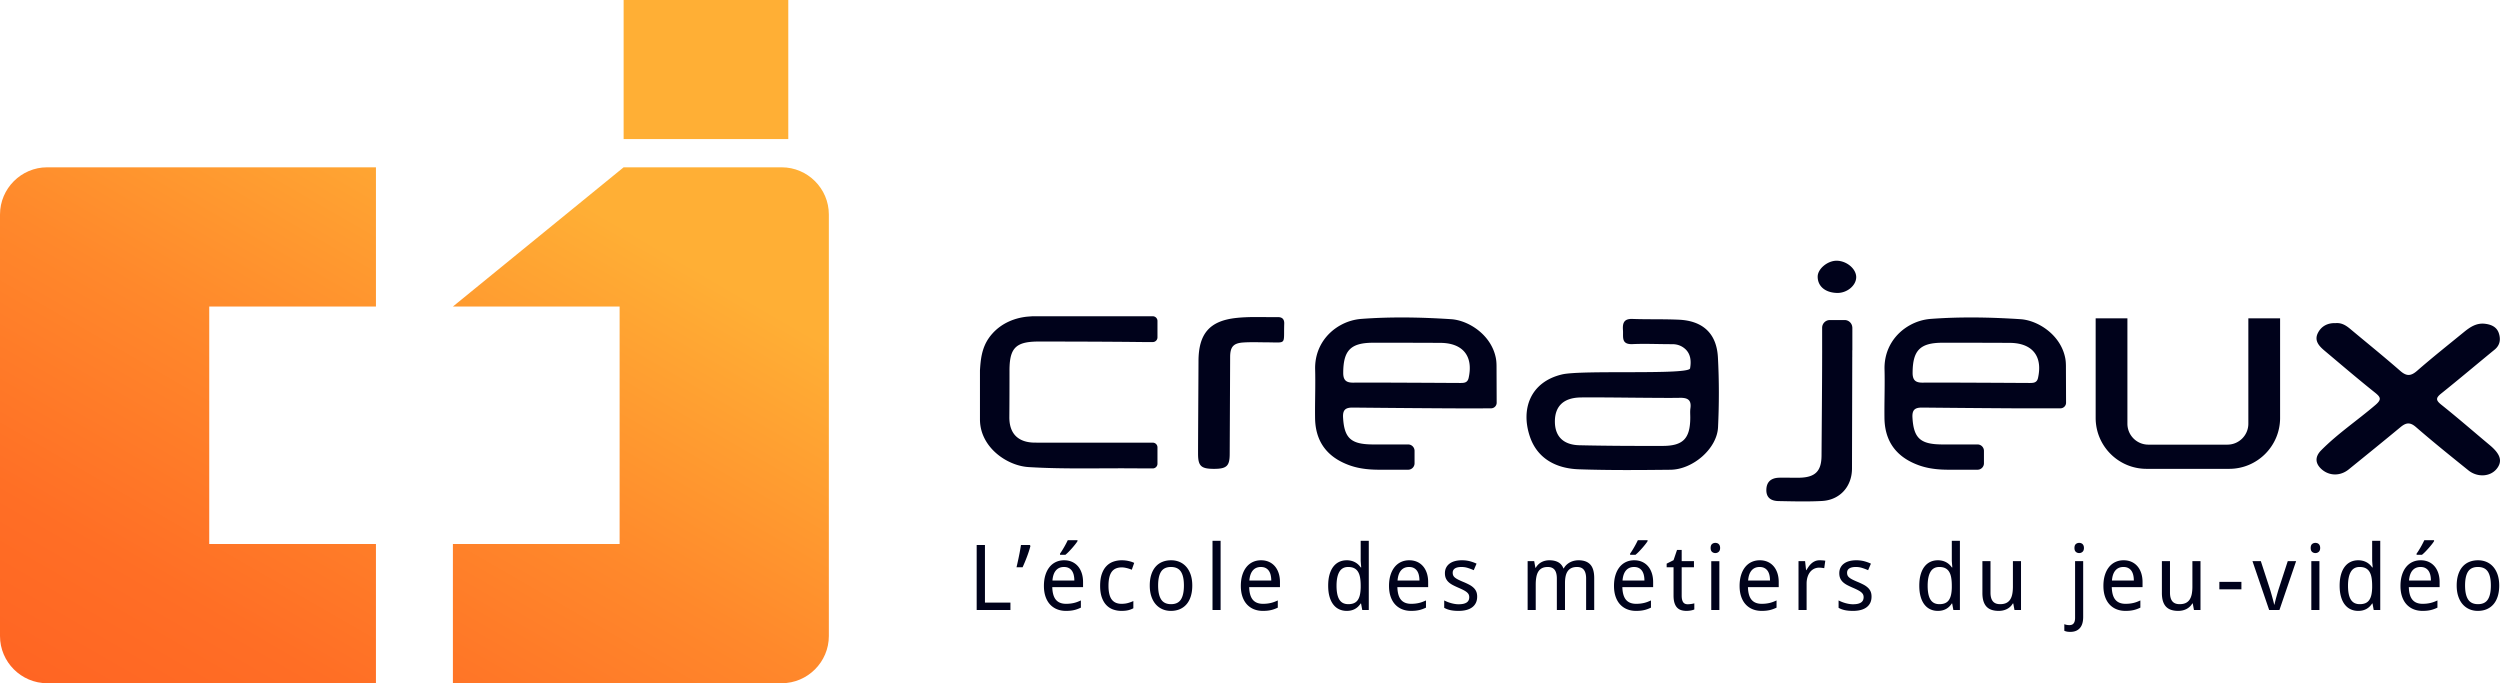
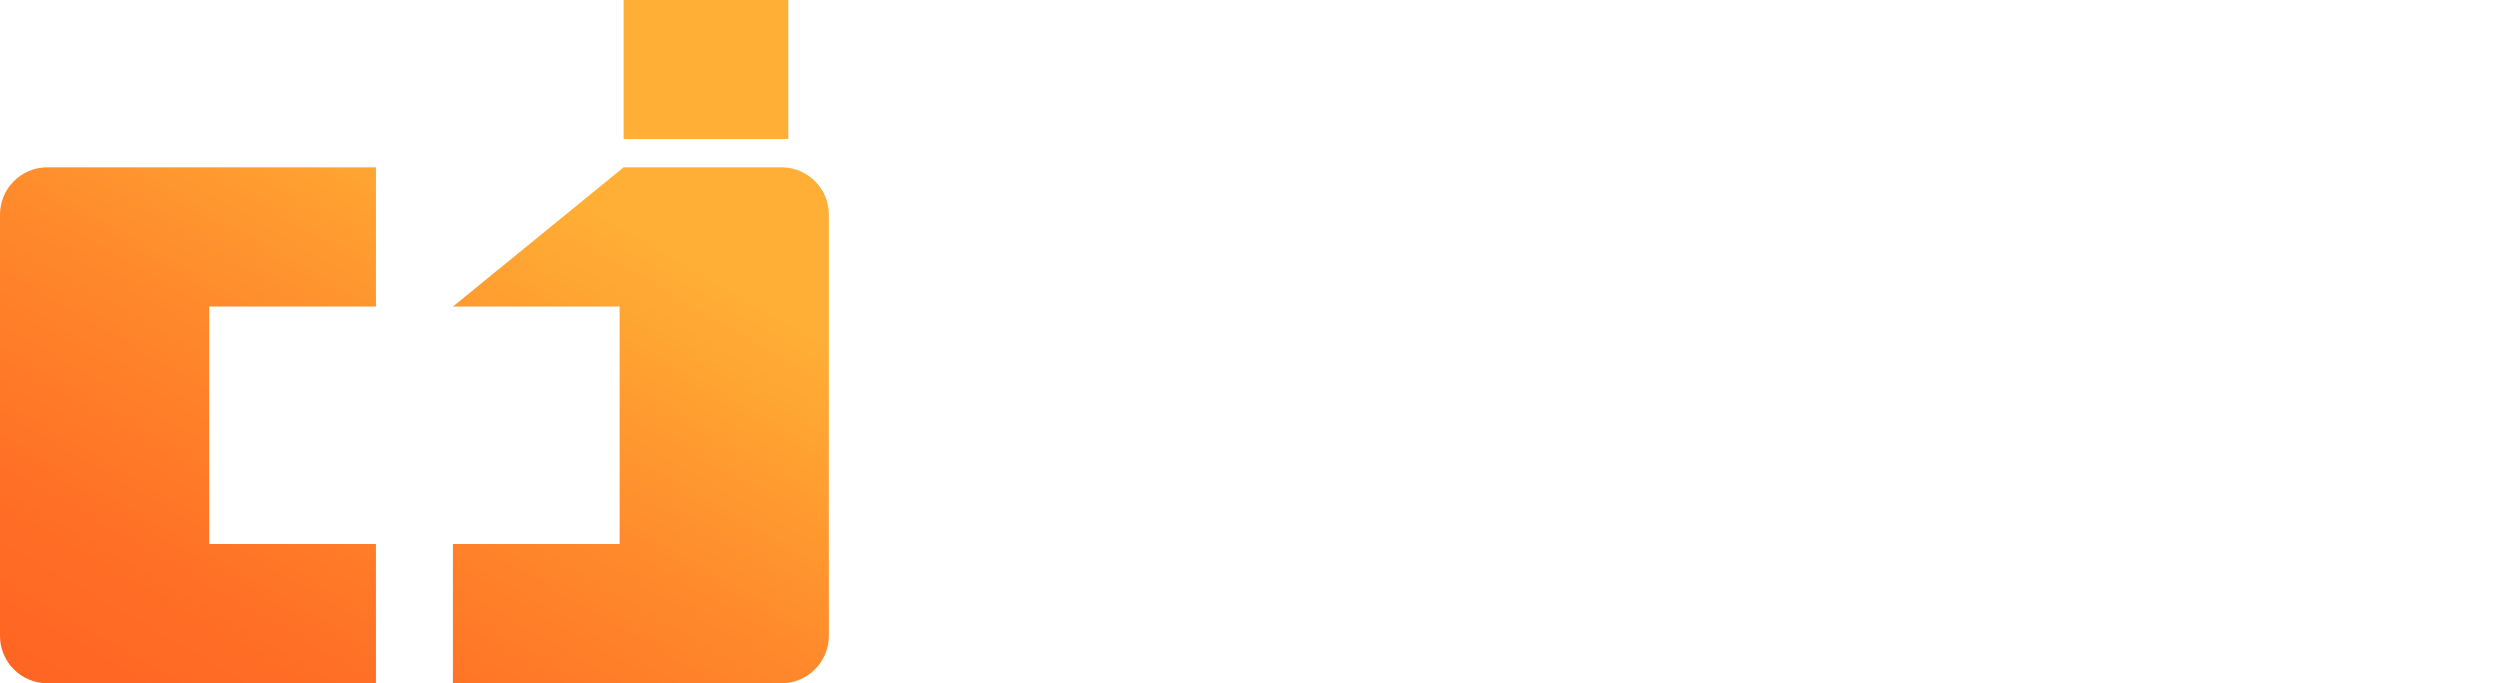
<svg xmlns="http://www.w3.org/2000/svg" width="878.198" height="240" viewBox="0 0 878.198 240">
  <linearGradient id="a" gradientUnits="userSpaceOnUse" x1="72.986" y1="275.12" x2="243.097" y2="-19.52">
    <stop offset="0" stop-color="#ff6523" />
    <stop offset=".152" stop-color="#ff6e25" />
    <stop offset=".406" stop-color="#ff882b" />
    <stop offset=".713" stop-color="#ffaf35" />
  </linearGradient>
  <path d="M0 75.352v148.075C0 232.545 7.455 240 16.573 240h115.489v-48.906H73.499v-83.408h58.563V58.773H16.572C7.456 58.773 0 66.234 0 75.352zm274.585-16.58h-55.517l-59.973 48.907h58.563v83.408h-58.563V240h115.49c9.117 0 16.572-7.462 16.572-16.58V75.346c0-9.117-7.455-16.572-16.572-16.572zM276.907 0h-57.84v48.853h57.84V0z" fill="url(#a)" />
-   <path d="M603.467 125.525c-.453-8.413-5.313-12.84-13.741-13.223-5.418-.246-10.855-.072-16.276-.265-3.022-.107-3.515 1.459-3.336 3.957.168 2.34-.726 5.062 3.362 4.884 4.64-.203 9.299.035 13.95.022 1.635-.005 3.08.478 4.307 1.478 2.272 1.852 2.383 4.614 1.953 7.027-.423 2.379-37.973.466-44.972 2.123-11.148 2.638-14.598 12.199-11.274 21.904 2.65 7.743 9.293 11.146 17.13 11.42 10.73.375 21.482.276 32.222.163 7.91-.083 16.36-7.438 16.717-14.92.39-8.174.398-16.4-.042-24.57zm-9.662 17.935c-.155 1.086-.039 2.212-.047 3.32-.05 7.26-2.493 9.847-9.693 9.863-9.748.021-19.5-.012-29.245-.235-5.705-.131-8.617-3.149-8.622-8.33-.005-5.333 2.994-8.31 8.878-8.452 5.868-.141 29.139.27 34.896.123 2.766-.07 4.275.632 3.833 3.711zm254.847 6.543c6.013 5.228 12.236 10.217 18.44 15.219 3.175 2.559 7.656 2.26 9.898-.479 2.164-2.644 1.44-5.166-2.34-8.329-5.69-4.758-11.286-9.632-17.084-14.253-2.015-1.607-1.912-2.417.001-3.948 6.307-5.045 12.472-10.268 18.725-15.38 1.921-1.571 2.188-3.584 1.522-5.697-.711-2.257-2.61-3.12-4.86-3.397-3.052-.376-5.313 1.189-7.481 2.958-5.489 4.48-11.043 8.885-16.378 13.542-2.195 1.915-3.716 1.987-5.926.055-5.75-5.025-11.697-9.823-17.556-14.724-1.481-1.239-3.041-2.24-5.129-2.06-2.764-.117-5.043 1.026-6.268 3.484-1.363 2.735.476 4.62 2.408 6.244 5.846 4.917 11.653 9.885 17.624 14.646 2.077 1.657 2.44 2.451.154 4.408-6.288 5.383-13.21 10.009-19.047 15.92-2.233 2.261-2.11 4.632.243 6.682 2.688 2.343 6.519 2.375 9.437.012 6.08-4.924 12.161-9.846 18.185-14.838 1.88-1.557 3.311-1.908 5.432-.065zm-399.728-38.6c-4.866.056-9.77-.234-14.588.278-9.483 1.009-13.306 5.59-13.33 15.185-.012 5.09-.16 26.774-.156 32.527.003 4.323 1.054 5.31 5.632 5.305 4.38-.003 5.463-.997 5.484-5.092.058-11.394.106-22.788.155-34.182.016-3.554 1.094-4.88 4.625-5.114 2.754-.183 5.528-.06 8.293-.05 7.143.024 5.819 1.024 6.081-6.589.052-1.499-.693-2.286-2.196-2.269zm196.326-8.499c3.45.112 6.703-2.49 6.794-5.435.09-2.938-3.262-5.827-6.82-5.878-3.228-.047-6.71 2.848-6.713 5.58-.003 3.374 2.612 5.599 6.74 5.733zm-238.657 59.992v-5.748c0-.91-.738-1.648-1.648-1.648H368.7c-1.716 0-3.425-.007-5.141-.014-2.268-.006-4.117-.472-5.54-1.37-2.314-1.443-3.485-4.023-3.458-7.634.047-5.427.053-10.854.053-16.28-.006-4.948.838-7.695 3.405-9.065.925-.492 2.068-.81 3.478-.984.991-.126 2.122-.18 3.392-.18 12.283.007 24.56.04 36.843.18h3.213c.91 0 1.648-.738 1.648-1.648v-5.762c0-.91-.738-1.648-1.648-1.648h-42.14a1.76 1.76 0 0 0-.115.004c-.486.032-.973.064-1.459.103-4.515.366-9.277 2.194-12.675 6.032-.426.472-.825.977-1.197 1.516-2.6 3.717-2.89 7.895-3.116 11.27a1.619 1.619 0 0 0-.003.111v17.182c0 2.747.745 5.24 1.995 7.415.153.26.306.519.472.772 3.312 5.094 9.384 8.253 14.59 8.572 6.332.392 12.663.472 18.994.472 6.837 0 13.68-.093 20.516 0h4.138c.91 0 1.648-.738 1.648-1.648zm118.868-37.11c-1.59-8.18-9.583-13.254-15.702-13.66-10.494-.685-21.055-.884-31.536-.106a17.94 17.94 0 0 0-7.235 2.161c-5.22 2.853-9.204 8.333-9.005 15.642.127 4.921-.04 9.862-.04 14.797 0 .711.007 1.43.014 2.148.053 4.928 1.516 8.885 4.37 11.884 1.881 1.988 4.375 3.551 7.467 4.702 2.627.977 5.3 1.41 7.987 1.57.965.059 1.922.079 2.887.079h9.982a2.256 2.256 0 0 0 2.254-2.255v-4.369a2.256 2.256 0 0 0-2.254-2.254h-12.696c-.299-.007-.598-.014-.897-.027-6.764-.24-8.865-2.58-9.264-9.377-.167-2.733.844-3.564 3.371-3.544 2.049.013 5.78.053 10.282.093 6.69.06 15.096.126 22.205.166h.213c5.606.033 10.381.046 12.828.02.246 0 .48-.007.699-.02h2.387c1.09 0 1.975-.885 1.969-1.975l-.047-12.895c-.007-.931-.06-1.869-.24-2.78zm-9.557 6.956c-.386 1.763-1.63 1.796-3.032 1.79-1.17-.007-2.993-.014-5.22-.027-6.033-.034-15.03-.08-22.206-.1-4.41-.014-8.134-.014-10.049.013-2.487.027-3.571-.818-3.551-3.485.04-7.847 2.6-10.527 10.547-10.534h3.053c6.83 0 13.66.014 20.496.047 5.892.026 9.463 2.573 10.215 7.016.26 1.536.186 3.312-.253 5.28zm209.857 8.719l-.046-12.895c-.007-.931-.06-1.869-.24-2.78-1.59-8.18-9.583-13.254-15.701-13.66-10.494-.685-21.055-.884-31.536-.106a17.94 17.94 0 0 0-7.235 2.161c-5.221 2.853-9.204 8.333-9.005 15.642.126 4.921-.04 9.862-.04 14.797 0 .711.007 1.43.013 2.148.054 4.928 1.517 8.885 4.37 11.884 1.882 1.988 4.376 3.551 7.468 4.702 2.627.977 5.3 1.41 7.987 1.57.964.059 1.922.079 2.886.079h9.982a2.256 2.256 0 0 0 2.255-2.255v-4.369a2.256 2.256 0 0 0-2.255-2.254H681.97c-.3-.007-.599-.014-.898-.027-6.763-.24-8.865-2.58-9.264-9.377-.166-2.733.845-3.564 3.372-3.544 2.048.013 5.779.053 10.281.093 6.69.06 15.097.126 22.206.166h16.127c1.09 0 1.975-.885 1.968-1.975zm-9.842-8.719c-.386 1.763-1.63 1.796-3.033 1.79-1.17-.007-2.993-.014-5.22-.027-6.032-.034-15.03-.08-22.206-.1-4.409-.014-8.133-.014-10.048.013-2.488.027-3.572-.818-3.552-3.485.04-7.847 2.6-10.527 10.548-10.534h3.052c6.83 0 13.66.014 20.496.047 5.893.026 9.464 2.573 10.215 7.016.26 1.536.187 3.312-.252 5.28zm-91.15 43.274c5.088.1 10.189.24 15.263-.033 6.305-.34 10.52-5.081 10.534-11.386.013-6.444.067-27.525.093-39.15h.007v-2.408h.027v-5.968c.003-.473.004-.895 0-1.274v-.659c0-.088-.018-.171-.026-.257l-.001-.015v.009a2.703 2.703 0 0 0-2.686-2.45h-5.189a2.712 2.712 0 0 0-2.712 2.713v7.901h.006c0 .685 0 1.364-.006 2.042v.366c-.02 11.538-.133 23.076-.213 34.615-.033 5.413-2.168 7.594-7.641 7.747-2.434.067-4.868-.08-7.302 0-2.687.093-4.396 1.364-4.443 4.263-.046 2.913 1.829 3.897 4.29 3.944zm176.18-29.213v-34.974h-11.152v37.009c0 4.063-3.299 7.355-7.362 7.355H754.67a7.354 7.354 0 0 1-7.355-7.355v-37.009h-11.153v34.974c0 9.882 8.007 17.89 17.883 17.89h29.022c9.876 0 17.883-8.008 17.883-17.89zm-454.957 44.635h-2.906v22.84h11.858v-2.593h-8.952v-20.247zm12.653 0a73.574 73.574 0 0 1-.68 3.796 145.945 145.945 0 0 1-.882 4.03h2.14a83.4 83.4 0 0 0 .79-1.827c.265-.635.52-1.279.765-1.93s.468-1.29.672-1.921c.203-.63.377-1.231.523-1.804l-.219-.344h-3.109zm20.028 7.491a5.886 5.886 0 0 0-2.093-1.562c-.823-.37-1.75-.555-2.781-.555-1.052 0-2.013.203-2.883.61a6.252 6.252 0 0 0-2.242 1.773c-.625.776-1.11 1.72-1.453 2.835-.343 1.115-.515 2.38-.515 3.797 0 1.406.187 2.655.562 3.749.375 1.094.903 2.01 1.586 2.75a6.723 6.723 0 0 0 2.445 1.687c.948.385 1.995.578 3.14.578.532 0 1.024-.02 1.476-.062.454-.042.89-.11 1.313-.204a9.783 9.783 0 0 0 1.234-.359c.401-.146.81-.317 1.227-.515v-2.531c-.407.187-.808.357-1.204.508-.395.15-.804.276-1.226.374-.421.1-.86.175-1.312.227-.453.052-.945.078-1.477.078-1.573 0-2.757-.474-3.554-1.422-.796-.947-1.22-2.426-1.273-4.437h10.81v-1.765c0-1.146-.152-2.19-.46-3.132-.307-.943-.747-1.75-1.32-2.422zm-8.968 5.007c.115-1.551.519-2.734 1.211-3.546.693-.813 1.633-1.219 2.82-1.219.646 0 1.198.115 1.656.344.459.229.836.552 1.133.969.296.416.515.919.656 1.507a8.39 8.39 0 0 1 .211 1.945h-7.687zm5.726-10.131a33.071 33.071 0 0 0 2.328-2.656c.328-.422.576-.773.742-1.054v-.329h-3.421a32.885 32.885 0 0 1-1.273 2.43c-.245.422-.49.83-.735 1.226s-.482.745-.71 1.047v.422h1.89c.364-.292.757-.654 1.179-1.086zm18.661 5.507c.27 0 .557.024.86.07.301.047.608.11.92.187.313.079.615.167.907.266.291.1.557.2.797.305l.843-2.406c-.52-.26-1.169-.48-1.945-.656a10.66 10.66 0 0 0-2.382-.266 9.012 9.012 0 0 0-2.984.484 6.186 6.186 0 0 0-2.43 1.555c-.692.714-1.236 1.64-1.632 2.781-.396 1.14-.594 2.528-.594 4.164 0 1.561.193 2.897.578 4.007.386 1.109.916 2.02 1.594 2.734a6.074 6.074 0 0 0 2.39 1.562 8.68 8.68 0 0 0 2.953.492c.926 0 1.71-.078 2.351-.234a7.592 7.592 0 0 0 1.805-.688v-2.53c-.563.26-1.185.487-1.868.679-.682.193-1.445.289-2.288.289-1.541 0-2.69-.508-3.445-1.523-.755-1.016-1.133-2.622-1.133-4.82 0-2.208.375-3.835 1.125-4.882.75-1.047 1.943-1.57 3.578-1.57zm22.629-.195a6.52 6.52 0 0 0-2.351-1.719c-.906-.39-1.896-.586-2.969-.586-1.156 0-2.2.195-3.132.586a6.237 6.237 0 0 0-2.367 1.719c-.646.755-1.143 1.682-1.492 2.78-.349 1.1-.524 2.357-.524 3.773 0 1.428.185 2.695.555 3.805s.885 2.04 1.547 2.796c.661.755 1.445 1.33 2.35 1.726s1.897.594 2.97.594c1.156 0 2.197-.198 3.124-.594a6.394 6.394 0 0 0 2.367-1.726c.651-.755 1.15-1.687 1.5-2.796.349-1.11.523-2.377.523-3.805 0-1.416-.185-2.674-.554-3.772-.37-1.1-.886-2.026-1.547-2.781zm-1.89 11.467c-.704 1.099-1.857 1.648-3.461 1.648s-2.763-.55-3.476-1.648c-.714-1.099-1.07-2.737-1.07-4.914 0-2.176.351-3.804 1.054-4.882.703-1.078 1.857-1.617 3.46-1.617 1.604 0 2.763.54 3.477 1.617.713 1.078 1.07 2.706 1.07 4.882 0 2.177-.352 3.815-1.055 4.914zm11.099 3.695h2.843v-24.31h-2.843v24.31zm21.917-15.35a5.885 5.885 0 0 0-2.093-1.562c-.823-.37-1.75-.555-2.78-.555-1.053 0-2.014.203-2.884.61a6.253 6.253 0 0 0-2.242 1.773c-.624.776-1.109 1.72-1.452 2.835s-.516 2.38-.516 3.797c0 1.406.188 2.655.562 3.749.376 1.094.904 2.01 1.586 2.75a6.723 6.723 0 0 0 2.445 1.687c.948.385 1.995.578 3.14.578.532 0 1.024-.02 1.477-.062.453-.042.89-.11 1.312-.204a9.783 9.783 0 0 0 1.234-.359c.402-.146.81-.317 1.227-.515v-2.531c-.407.187-.807.357-1.203.508-.396.15-.805.276-1.227.374-.421.1-.859.175-1.312.227-.453.052-.945.078-1.476.078-1.573 0-2.758-.474-3.555-1.422-.796-.947-1.22-2.426-1.273-4.437h10.811v-1.765c0-1.146-.153-2.19-.46-3.132-.308-.943-.748-1.75-1.32-2.422zm-8.967 5.007c.114-1.551.518-2.734 1.21-3.546.693-.813 1.633-1.219 2.82-1.219.646 0 1.198.115 1.656.344.459.229.836.552 1.133.969.297.416.516.919.656 1.507a8.39 8.39 0 0 1 .211 1.945h-7.686zm39.102-7.155c0 .167.01.393.031.68l.063.835c.031.323.063.662.094 1.016h-.188c-.23-.334-.5-.651-.812-.953a5.344 5.344 0 0 0-1.07-.797 5.767 5.767 0 0 0-1.352-.547 6.408 6.408 0 0 0-1.671-.203c-.97 0-1.854.19-2.656.57-.802.38-1.49.946-2.062 1.696-.573.75-1.016 1.68-1.329 2.788-.312 1.11-.468 2.398-.468 3.867 0 1.458.156 2.739.468 3.843.313 1.104.756 2.029 1.329 2.773.572.745 1.26 1.305 2.062 1.68s1.687.562 2.656.562c.625 0 1.187-.068 1.687-.203s.95-.323 1.35-.563a5.077 5.077 0 0 0 1.063-.836c.308-.317.576-.653.805-1.007h.125l.422 2.297h2.296v-24.31h-2.843v6.812zm0 9.593c-.02.978-.112 1.835-.273 2.57s-.412 1.346-.75 1.835c-.339.49-.781.854-1.328 1.093-.547.24-1.216.36-2.007.36-1.428 0-2.472-.534-3.133-1.601-.661-1.068-.992-2.69-.992-4.867 0-2.125.33-3.755.992-4.89.661-1.135 1.695-1.703 3.1-1.703.844 0 1.548.144 2.11.43a3.326 3.326 0 0 1 1.352 1.265c.338.557.578 1.245.718 2.062.14.819.211 1.753.211 2.805v.64zm21.918-7.445a5.886 5.886 0 0 0-2.093-1.562c-.823-.37-1.75-.555-2.78-.555-1.053 0-2.014.203-2.884.61a6.252 6.252 0 0 0-2.242 1.773c-.624.776-1.109 1.72-1.453 2.835-.343 1.115-.515 2.38-.515 3.797 0 1.406.188 2.655.562 3.749.376 1.094.904 2.01 1.586 2.75a6.722 6.722 0 0 0 2.445 1.687c.948.385 1.995.578 3.14.578.532 0 1.024-.02 1.477-.062.453-.042.89-.11 1.312-.204a9.785 9.785 0 0 0 1.234-.359c.401-.146.81-.317 1.227-.515v-2.531a18.93 18.93 0 0 1-1.204.508c-.395.15-.804.276-1.226.374-.421.1-.859.175-1.312.227-.453.052-.945.078-1.476.078-1.573 0-2.758-.474-3.555-1.422-.796-.947-1.22-2.426-1.273-4.437h10.81v-1.765c0-1.146-.152-2.19-.46-3.132-.307-.943-.747-1.75-1.32-2.422zm-8.967 5.007c.114-1.551.518-2.734 1.21-3.546.693-.813 1.633-1.219 2.82-1.219.646 0 1.198.115 1.656.344.459.229.836.552 1.133.969.297.416.515.919.656 1.507a8.39 8.39 0 0 1 .211 1.945h-7.686zm26.683 2.508a6.983 6.983 0 0 0-1.508-1.055 23.866 23.866 0 0 0-2.008-.937 28.863 28.863 0 0 1-1.827-.82c-.49-.245-.88-.487-1.172-.727-.292-.24-.497-.494-.618-.765-.119-.271-.179-.589-.179-.954 0-.645.255-1.143.765-1.491s1.297-.524 2.36-.524c.739 0 1.465.113 2.18.336.712.224 1.407.487 2.085.79l.984-2.297c-.75-.354-1.544-.64-2.383-.86s-1.762-.328-2.773-.328c-.895 0-1.708.1-2.437.297-.729.198-1.354.49-1.874.875-.521.385-.925.862-1.212 1.43s-.429 1.215-.429 1.945c0 .697.112 1.3.336 1.804.224.505.544.95.961 1.336.416.385.924.734 1.523 1.047s1.274.63 2.023.952c.75.323 1.364.615 1.844.875.478.26.856.518 1.132.774.276.255.466.513.57.773.104.26.156.552.156.875 0 .375-.067.716-.202 1.023a1.9 1.9 0 0 1-.649.781c-.297.214-.682.378-1.156.492-.474.115-1.05.172-1.726.172-.459 0-.92-.039-1.383-.117a12.317 12.317 0 0 1-2.6-.734 13.288 13.288 0 0 1-1.079-.492v2.593c.614.354 1.328.623 2.14.805.813.182 1.787.273 2.922.273 1 0 1.9-.104 2.703-.312.802-.209 1.486-.524 2.054-.945a4.231 4.231 0 0 0 1.305-1.57c.302-.625.452-1.355.452-2.188 0-.698-.109-1.296-.328-1.796s-.536-.946-.952-1.336zm36.9-9.632c-.522 0-1.032.058-1.532.172-.5.115-.976.289-1.43.523a5.6 5.6 0 0 0-1.25.883 5.06 5.06 0 0 0-.976 1.266h-.125c-.396-.98-1.008-1.698-1.836-2.156-.828-.458-1.867-.688-3.116-.688-.48 0-.951.052-1.414.156-.464.105-.901.266-1.313.485a4.914 4.914 0 0 0-2.023 1.984h-.156l-.406-2.312h-2.312v17.154h2.843v-8.89c0-1 .07-1.885.211-2.656.14-.77.375-1.421.703-1.952a3.19 3.19 0 0 1 1.305-1.204c.54-.27 1.213-.406 2.015-.406 1.093 0 1.898.339 2.414 1.016.515.677.773 1.692.773 3.046v11.046h2.86v-9.468c0-.916.077-1.726.233-2.43.156-.702.404-1.29.742-1.765a3.249 3.249 0 0 1 1.305-1.078c.531-.244 1.177-.367 1.937-.367 1.094 0 1.9.339 2.421 1.016.521.677.782 1.692.782 3.046v11.046h2.843v-11.202c0-2.187-.46-3.778-1.383-4.773-.921-.994-2.294-1.492-4.116-1.492zm24.416 2.117a5.885 5.885 0 0 0-2.093-1.562c-.823-.37-1.75-.555-2.78-.555-1.053 0-2.014.203-2.884.61a6.253 6.253 0 0 0-2.242 1.773c-.624.776-1.109 1.72-1.452 2.835-.344 1.115-.516 2.38-.516 3.797 0 1.406.188 2.655.562 3.749.376 1.094.904 2.01 1.586 2.75a6.722 6.722 0 0 0 2.445 1.687c.948.385 1.995.578 3.14.578.532 0 1.024-.02 1.477-.062.453-.042.89-.11 1.312-.204a9.783 9.783 0 0 0 1.234-.359c.402-.146.81-.317 1.227-.515v-2.531c-.407.187-.807.357-1.203.508-.396.15-.804.276-1.227.374-.421.1-.859.175-1.312.227-.453.052-.945.078-1.476.078-1.573 0-2.758-.474-3.555-1.422-.796-.947-1.22-2.426-1.273-4.437h10.811v-1.765c0-1.146-.153-2.19-.46-3.132-.308-.943-.748-1.75-1.32-2.422zm-8.967 5.007c.114-1.551.518-2.734 1.21-3.546.693-.813 1.633-1.219 2.82-1.219.646 0 1.198.115 1.656.344.459.229.836.552 1.133.969.297.416.516.919.656 1.507.14.588.212 1.237.212 1.945h-7.687zm5.725-10.131a33.07 33.07 0 0 0 2.328-2.656c.328-.422.576-.773.742-1.054v-.329h-3.421a32.885 32.885 0 0 1-1.273 2.43c-.245.422-.49.83-.735 1.226-.244.396-.481.745-.71 1.047v.422h1.89c.364-.292.758-.654 1.18-1.086zm18.474 18.349c-.22.031-.446.057-.68.078a7.24 7.24 0 0 1-.633.031c-.75 0-1.288-.255-1.617-.765-.328-.51-.492-1.27-.492-2.281v-9.952h4.312v-2.14h-4.312v-3.937h-1.64l-1.22 3.593-2.42 1.219v1.265h2.42v9.952c0 1.052.116 1.924.345 2.616.229.693.544 1.243.945 1.649.4.406.877.693 1.43.859.552.167 1.15.25 1.796.25a8.843 8.843 0 0 0 1.577-.148c.251-.048.48-.102.689-.164a3.94 3.94 0 0 0 .515-.188v-2.156a4.872 4.872 0 0 1-.414.11 7.443 7.443 0 0 1-.601.109zm9.583-21.029a1.396 1.396 0 0 0-.53-.32 2.043 2.043 0 0 0-.649-.101c-.469 0-.862.14-1.18.421-.318.281-.476.735-.476 1.36 0 .615.158 1.067.477 1.359.317.291.71.438 1.18.438.457 0 .85-.15 1.178-.446.329-.297.493-.747.493-1.351 0-.313-.045-.581-.133-.805a1.558 1.558 0 0 0-.36-.555zm-2.616 23.154h2.843v-17.154h-2.843v17.154zm21.917-15.35a5.885 5.885 0 0 0-2.093-1.562c-.823-.37-1.75-.555-2.78-.555-1.053 0-2.014.203-2.884.61a6.253 6.253 0 0 0-2.242 1.773c-.624.776-1.109 1.72-1.452 2.835s-.516 2.38-.516 3.797c0 1.406.188 2.655.562 3.749.376 1.094.904 2.01 1.586 2.75a6.723 6.723 0 0 0 2.446 1.687c.947.385 1.994.578 3.14.578.53 0 1.023-.02 1.476-.062.453-.042.89-.11 1.312-.204a9.783 9.783 0 0 0 1.234-.359c.402-.146.81-.317 1.227-.515v-2.531c-.406.187-.807.357-1.203.508-.396.15-.804.276-1.226.374-.422.1-.86.175-1.313.227-.453.052-.945.078-1.476.078-1.573 0-2.758-.474-3.555-1.422-.796-.947-1.22-2.426-1.273-4.437h10.811v-1.765c0-1.146-.153-2.19-.46-3.132-.308-.943-.748-1.75-1.32-2.422zm-8.967 5.007c.114-1.551.518-2.734 1.21-3.546.693-.813 1.633-1.219 2.82-1.219.646 0 1.198.115 1.656.344.459.229.836.552 1.133.969.297.416.516.919.657 1.507.14.588.21 1.237.21 1.945h-7.686zm25.12-7.124c-.583 0-1.104.097-1.562.29a4.672 4.672 0 0 0-1.242.764c-.37.319-.703.686-1 1.102-.296.417-.576.85-.835 1.297h-.126l-.343-3.14h-2.312v17.154h2.843v-9.25c0-.843.107-1.611.32-2.303.214-.693.516-1.287.906-1.782a4.035 4.035 0 0 1 1.398-1.14 4.025 4.025 0 0 1 1.797-.398c.271 0 .56.018.867.054.308.037.607.08.899.133l.374-2.625a8.249 8.249 0 0 0-.968-.117 14.83 14.83 0 0 0-1.016-.039zm16.95 9.632a6.983 6.983 0 0 0-1.508-1.055 23.866 23.866 0 0 0-2.007-.937 28.863 28.863 0 0 1-1.828-.82c-.49-.245-.88-.487-1.171-.727-.293-.24-.498-.494-.618-.765s-.18-.589-.18-.954c0-.645.255-1.143.766-1.491.51-.35 1.297-.524 2.36-.524.738 0 1.465.113 2.179.336a19.39 19.39 0 0 1 2.085.79l.985-2.297c-.75-.354-1.545-.64-2.383-.86s-1.763-.328-2.773-.328c-.896 0-1.708.1-2.438.297-.728.198-1.353.49-1.874.875s-.925.862-1.211 1.43c-.287.567-.43 1.215-.43 1.945 0 .697.112 1.3.336 1.804.224.505.545.95.961 1.336.417.385.925.734 1.523 1.047.6.312 1.274.63 2.023.952.75.323 1.365.615 1.844.875.479.26.857.518 1.133.774.276.255.466.513.57.773.104.26.156.552.156.875 0 .375-.068.716-.203 1.023a1.9 1.9 0 0 1-.649.781c-.296.214-.681.378-1.156.492-.474.115-1.049.172-1.726.172-.458 0-.919-.039-1.382-.117a12.32 12.32 0 0 1-2.601-.734 13.278 13.278 0 0 1-1.078-.492v2.593c.614.354 1.328.623 2.14.805.813.182 1.786.273 2.921.273 1 0 1.901-.104 2.703-.312.802-.209 1.487-.524 2.054-.945a4.231 4.231 0 0 0 1.305-1.57c.302-.625.453-1.355.453-2.188 0-.698-.11-1.296-.328-1.796s-.537-.946-.953-1.336zm29.478-9.663c0 .167.01.393.032.68.02.286.041.565.062.835.032.323.063.662.094 1.016h-.188c-.229-.334-.5-.651-.812-.953a5.343 5.343 0 0 0-1.07-.797 5.767 5.767 0 0 0-1.351-.547 6.408 6.408 0 0 0-1.672-.203c-.969 0-1.854.19-2.656.57-.802.38-1.49.946-2.062 1.696-.573.75-1.016 1.68-1.328 2.788-.313 1.11-.47 2.398-.47 3.867 0 1.458.157 2.739.47 3.843.312 1.104.755 2.029 1.328 2.773.573.745 1.26 1.305 2.062 1.68s1.687.562 2.656.562c.625 0 1.187-.068 1.687-.203s.95-.323 1.351-.563a5.077 5.077 0 0 0 1.063-.836c.307-.317.575-.653.804-1.007h.126l.421 2.297h2.297v-24.31h-2.844v6.812zm0 9.593c-.02.978-.111 1.835-.273 2.57-.162.734-.412 1.346-.75 1.835-.338.49-.78.854-1.328 1.093-.546.24-1.216.36-2.007.36-1.427 0-2.471-.534-3.133-1.601-.661-1.068-.992-2.69-.992-4.867 0-2.125.33-3.755.992-4.89.662-1.135 1.695-1.703 3.101-1.703.844 0 1.547.144 2.11.43a3.326 3.326 0 0 1 1.351 1.265c.338.557.578 1.245.718 2.062.141.819.211 1.753.211 2.805v.64zm21.465-.344c0 1-.075 1.885-.226 2.656-.151.77-.401 1.419-.75 1.945-.35.526-.81.924-1.383 1.195s-1.281.406-2.125.406c-1.156 0-2.01-.338-2.562-1.016-.552-.676-.828-1.692-.828-3.046v-11.045h-2.843v11.201c0 1.094.122 2.036.367 2.828.245.792.607 1.443 1.086 1.953.48.51 1.078.885 1.797 1.125.718.24 1.551.359 2.5.359.499 0 .989-.052 1.468-.156a5.788 5.788 0 0 0 1.36-.477c.426-.213.82-.484 1.179-.812.359-.328.669-.716.929-1.164h.156l.422 2.297h2.297v-17.154h-2.844v8.905zm24.456-14.905a1.396 1.396 0 0 0-.531-.32 2.044 2.044 0 0 0-.648-.101c-.469 0-.862.14-1.18.421-.318.281-.476.735-.476 1.36 0 .615.158 1.067.477 1.359.317.291.71.438 1.179.438.458 0 .851-.15 1.18-.446.327-.297.492-.747.492-1.351 0-.313-.045-.581-.134-.805a1.559 1.559 0 0 0-.359-.555zm-2.616 25.81c0 .53-.05.966-.149 1.304-.099.338-.24.61-.422.812a1.45 1.45 0 0 1-.633.422c-.24.078-.5.117-.78.117a4.9 4.9 0 0 1-.97-.085 5.269 5.269 0 0 1-.827-.243v2.312c.24.115.523.209.851.282s.742.109 1.242.109c.781 0 1.456-.122 2.023-.367a3.707 3.707 0 0 0 1.414-1.047c.375-.453.651-1 .828-1.64.177-.64.266-1.362.266-2.164v-19.622h-2.843v19.81zm21.917-18.006a5.885 5.885 0 0 0-2.093-1.562c-.823-.37-1.75-.555-2.78-.555-1.053 0-2.014.203-2.884.61a6.253 6.253 0 0 0-2.242 1.773c-.625.776-1.109 1.72-1.453 2.835s-.515 2.38-.515 3.797c0 1.406.187 2.655.562 3.749.376 1.094.904 2.01 1.586 2.75a6.722 6.722 0 0 0 2.445 1.687c.948.385 1.995.578 3.14.578.532 0 1.024-.02 1.477-.062.453-.042.89-.11 1.312-.204a9.783 9.783 0 0 0 1.234-.359c.401-.146.81-.317 1.227-.515v-2.531c-.407.187-.807.357-1.204.508-.395.15-.804.276-1.226.374-.421.1-.859.175-1.312.227-.453.052-.945.078-1.476.078-1.573 0-2.758-.474-3.555-1.422-.796-.947-1.22-2.426-1.273-4.437h10.81v-1.765c0-1.146-.152-2.19-.46-3.132-.307-.943-.747-1.75-1.32-2.422zm-8.967 5.007c.114-1.551.518-2.734 1.21-3.546.693-.813 1.633-1.219 2.82-1.219.646 0 1.198.115 1.656.344.459.229.836.552 1.133.969.297.416.515.919.656 1.507.14.588.211 1.237.211 1.945h-7.686zm28.26 2.094c0 1-.075 1.885-.226 2.656-.151.77-.401 1.419-.75 1.945-.35.526-.81.924-1.383 1.195s-1.281.406-2.125.406c-1.156 0-2.01-.338-2.562-1.016-.552-.676-.828-1.692-.828-3.046v-11.045h-2.843v11.201c0 1.094.122 2.036.367 2.828s.607 1.443 1.086 1.953c.48.51 1.078.885 1.797 1.125.718.24 1.551.359 2.5.359.499 0 .989-.052 1.468-.156a5.788 5.788 0 0 0 1.36-.477c.426-.213.82-.484 1.179-.812.359-.328.669-.716.929-1.164h.156l.422 2.297h2.297v-17.154h-2.844v8.905zm9.468.984h7.748v-2.625h-7.748v2.625zm20.917-.344c-.114.344-.25.787-.406 1.328-.156.542-.312 1.093-.469 1.656a60.89 60.89 0 0 0-.421 1.594c-.126.5-.214.88-.266 1.14h-.11a13.13 13.13 0 0 0-.258-1.14c-.13-.5-.273-1.032-.429-1.594-.156-.563-.312-1.114-.469-1.656a35.007 35.007 0 0 0-.406-1.328l-3.11-9.545h-2.936l5.859 17.154h3.609l5.858-17.154h-2.937l-3.109 9.545zm14.005-15.545a1.396 1.396 0 0 0-.53-.32 2.044 2.044 0 0 0-.65-.101c-.468 0-.861.14-1.179.421-.318.281-.476.735-.476 1.36 0 .615.158 1.067.476 1.359.318.291.711.438 1.18.438.458 0 .851-.15 1.18-.446.327-.297.492-.747.492-1.351 0-.313-.045-.581-.134-.805a1.558 1.558 0 0 0-.359-.555zm-2.616 23.154h2.843v-17.154h-2.843v17.154zm21.37-17.498c0 .167.01.393.031.68l.063.835c.032.323.063.662.094 1.016h-.188c-.229-.334-.5-.651-.812-.953a5.343 5.343 0 0 0-1.07-.797 5.768 5.768 0 0 0-1.351-.547 6.408 6.408 0 0 0-1.672-.203c-.969 0-1.854.19-2.656.57-.802.38-1.49.946-2.062 1.696-.573.75-1.016 1.68-1.328 2.788-.313 1.11-.47 2.398-.47 3.867 0 1.458.157 2.739.47 3.843.312 1.104.755 2.029 1.328 2.773.573.745 1.26 1.305 2.062 1.68s1.687.562 2.656.562c.625 0 1.187-.068 1.687-.203s.95-.323 1.351-.563a5.077 5.077 0 0 0 1.063-.836c.307-.317.575-.653.804-1.007h.126l.421 2.297h2.297v-24.31h-2.844v6.812zm0 9.593c-.02.978-.111 1.835-.273 2.57-.162.734-.412 1.346-.75 1.835-.339.49-.78.854-1.328 1.093-.547.24-1.216.36-2.007.36-1.428 0-2.471-.534-3.133-1.601-.661-1.068-.992-2.69-.992-4.867 0-2.125.33-3.755.992-4.89.662-1.135 1.695-1.703 3.101-1.703.844 0 1.547.144 2.11.43a3.326 3.326 0 0 1 1.35 1.265c.34.557.579 1.245.72 2.062.14.819.21 1.753.21 2.805v.64zm21.918-7.445a5.886 5.886 0 0 0-2.093-1.562c-.823-.37-1.75-.555-2.78-.555-1.053 0-2.014.203-2.884.61a6.253 6.253 0 0 0-2.241 1.773c-.625.776-1.11 1.72-1.453 2.835s-.516 2.38-.516 3.797c0 1.406.188 2.655.562 3.749.376 1.094.904 2.01 1.586 2.75a6.723 6.723 0 0 0 2.446 1.687c.947.385 1.994.578 3.14.578.53 0 1.023-.02 1.476-.062.453-.042.89-.11 1.312-.204a9.79 9.79 0 0 0 1.234-.359c.402-.146.81-.317 1.227-.515v-2.531c-.406.187-.807.357-1.203.508-.396.15-.804.276-1.227.374-.421.1-.859.175-1.312.227-.453.052-.945.078-1.476.078-1.573 0-2.758-.474-3.555-1.422-.796-.947-1.22-2.426-1.273-4.437h10.811v-1.765c0-1.146-.153-2.19-.46-3.132-.308-.943-.748-1.75-1.32-2.422zm-8.967 5.007c.114-1.551.518-2.734 1.21-3.546.693-.813 1.633-1.219 2.82-1.219.646 0 1.198.115 1.656.344.459.229.836.552 1.133.969.297.416.516.919.657 1.507.14.588.21 1.237.21 1.945h-7.686zm4.101-11.74c-.245.422-.49.83-.734 1.226a13.48 13.48 0 0 1-.711 1.047v.422h1.89c.364-.292.758-.654 1.18-1.086a33.072 33.072 0 0 0 2.328-2.656 10.6 10.6 0 0 0 .741-1.054v-.329h-3.421a32.885 32.885 0 0 1-1.273 2.43zm25.48 6.92a6.519 6.519 0 0 0-2.351-1.718c-.906-.39-1.896-.586-2.969-.586-1.156 0-2.2.195-3.132.586a6.236 6.236 0 0 0-2.367 1.719c-.646.755-1.143 1.682-1.492 2.78-.349 1.1-.524 2.357-.524 3.773 0 1.428.185 2.695.555 3.805.37 1.109.885 2.04 1.547 2.796a6.601 6.601 0 0 0 2.351 1.726c.906.396 1.896.594 2.969.594 1.156 0 2.197-.198 3.124-.594a6.394 6.394 0 0 0 2.367-1.726c.651-.755 1.15-1.687 1.5-2.796.349-1.11.523-2.377.523-3.805 0-1.416-.185-2.674-.554-3.772-.37-1.1-.886-2.026-1.547-2.781zm-1.89 11.468c-.704 1.099-1.857 1.648-3.461 1.648s-2.763-.55-3.476-1.648c-.714-1.099-1.07-2.737-1.07-4.914 0-2.176.351-3.804 1.055-4.882.702-1.078 1.856-1.617 3.46-1.617 1.603 0 2.763.54 3.476 1.617.713 1.078 1.07 2.706 1.07 4.882 0 2.177-.351 3.815-1.055 4.914z" fill="#00021b" />
</svg>